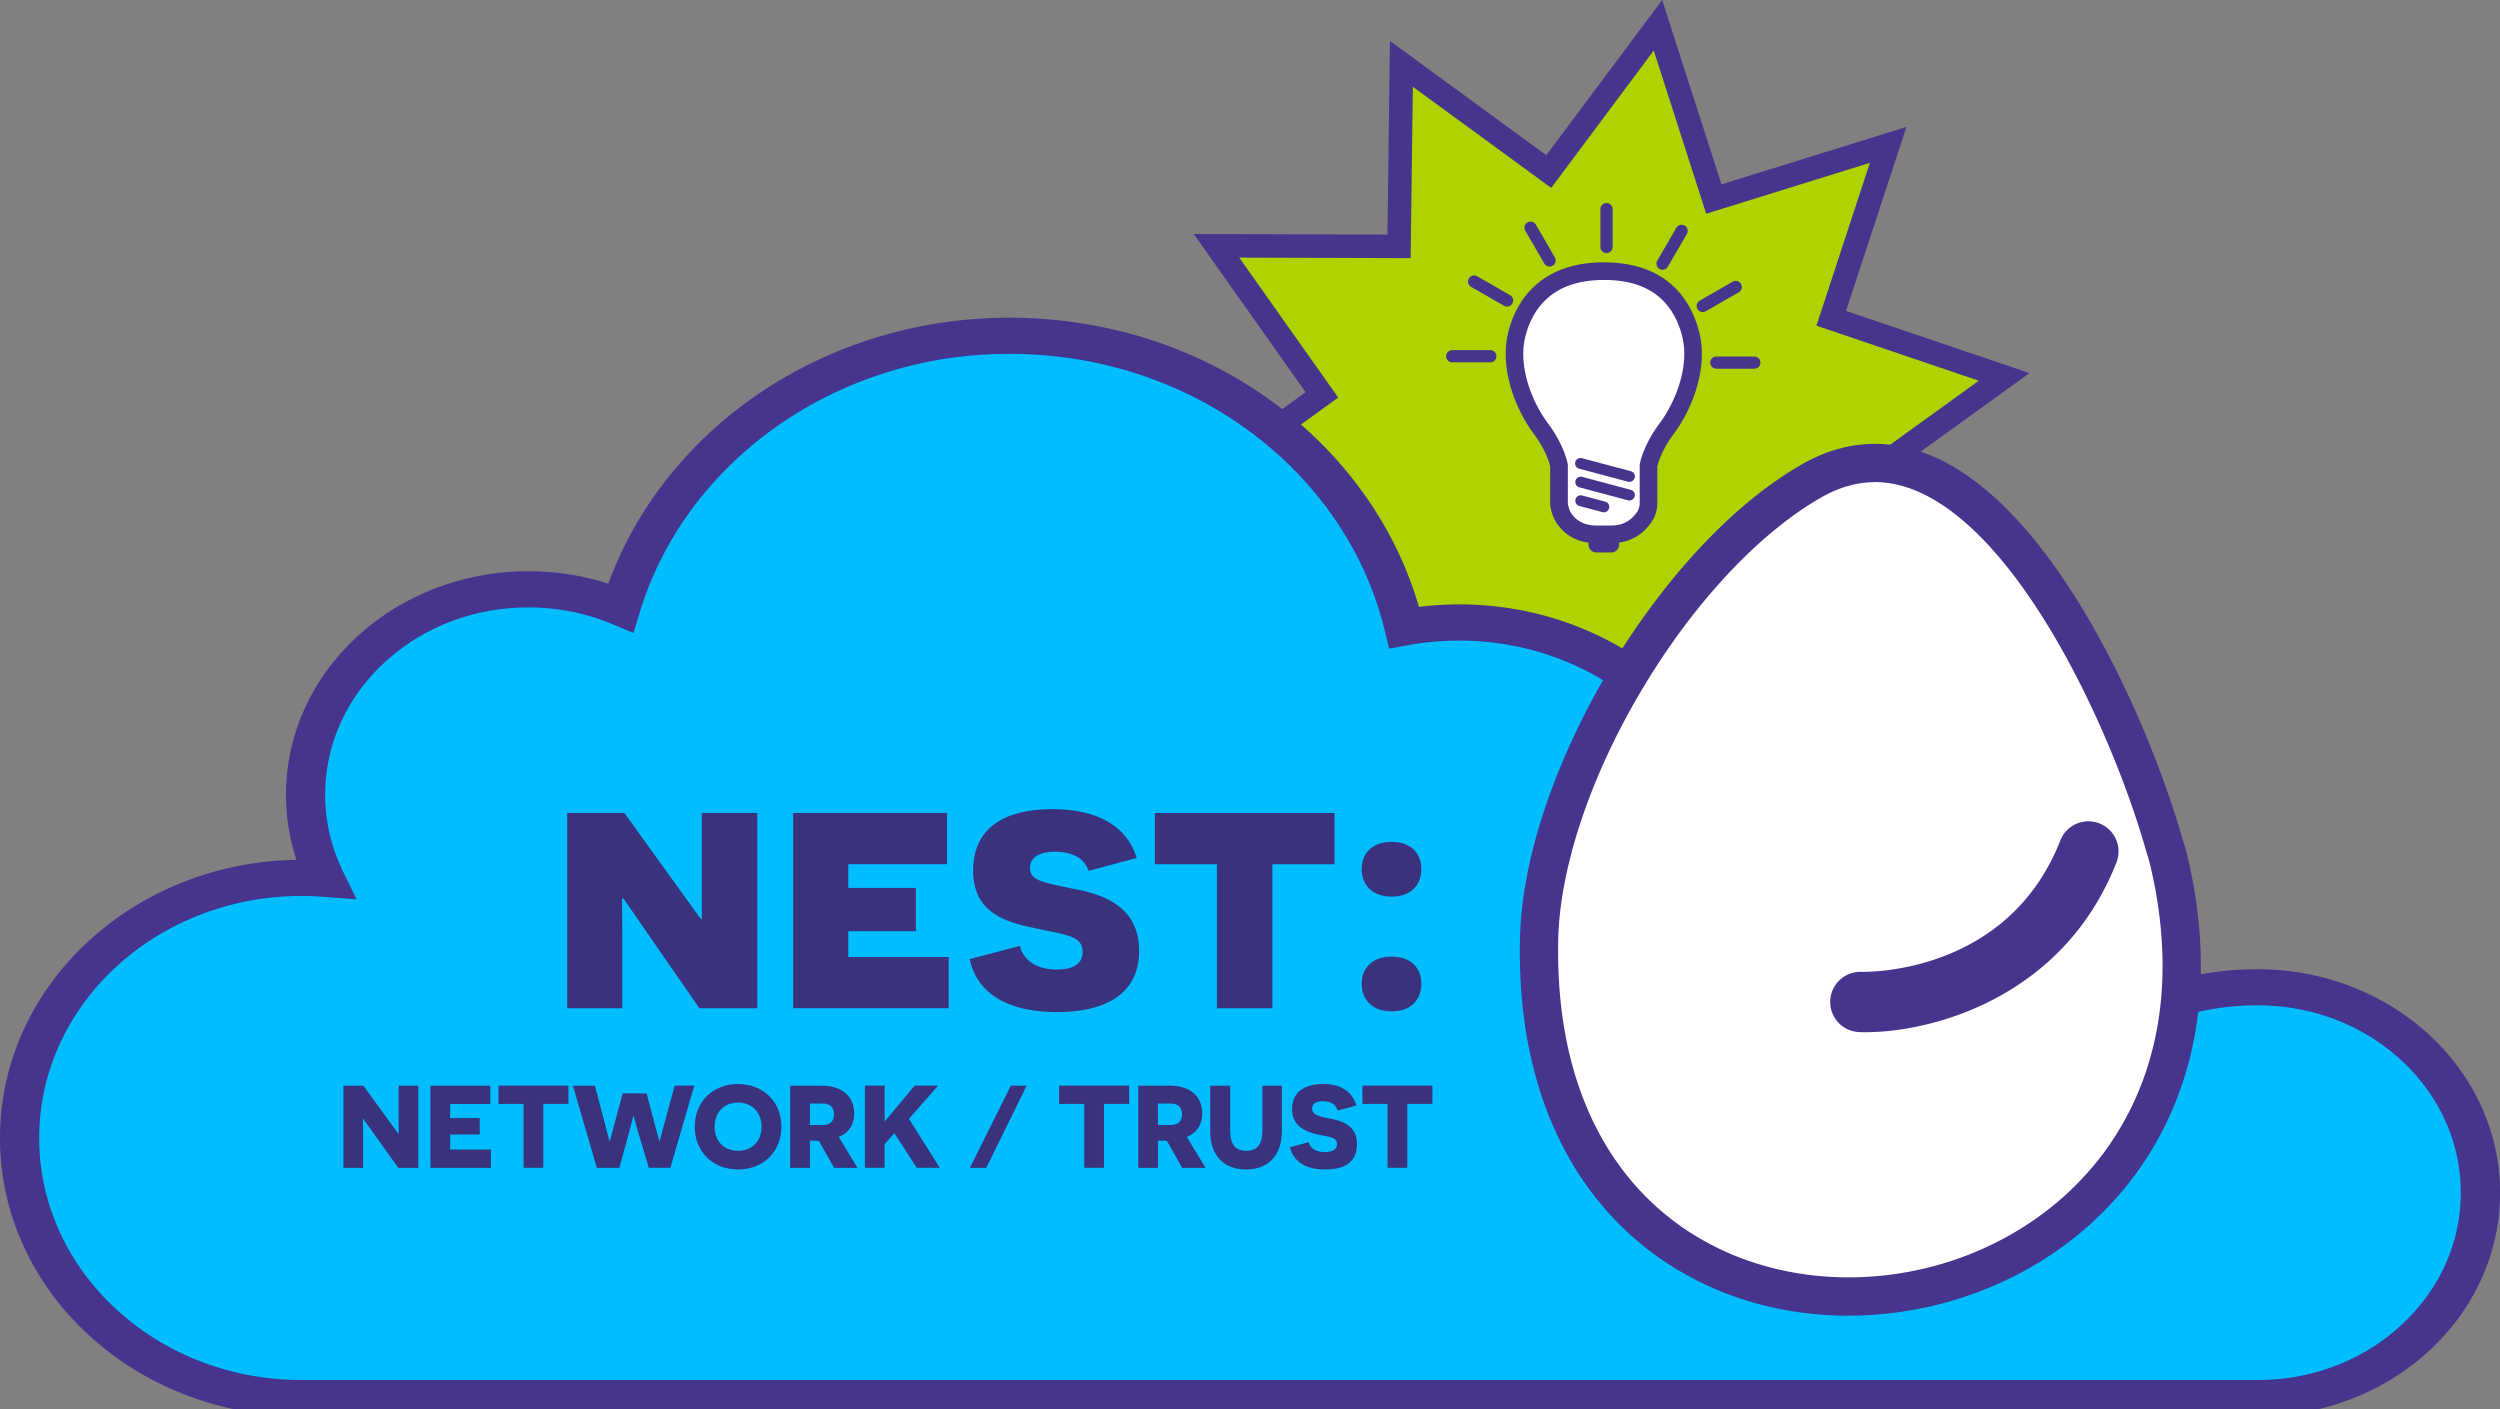
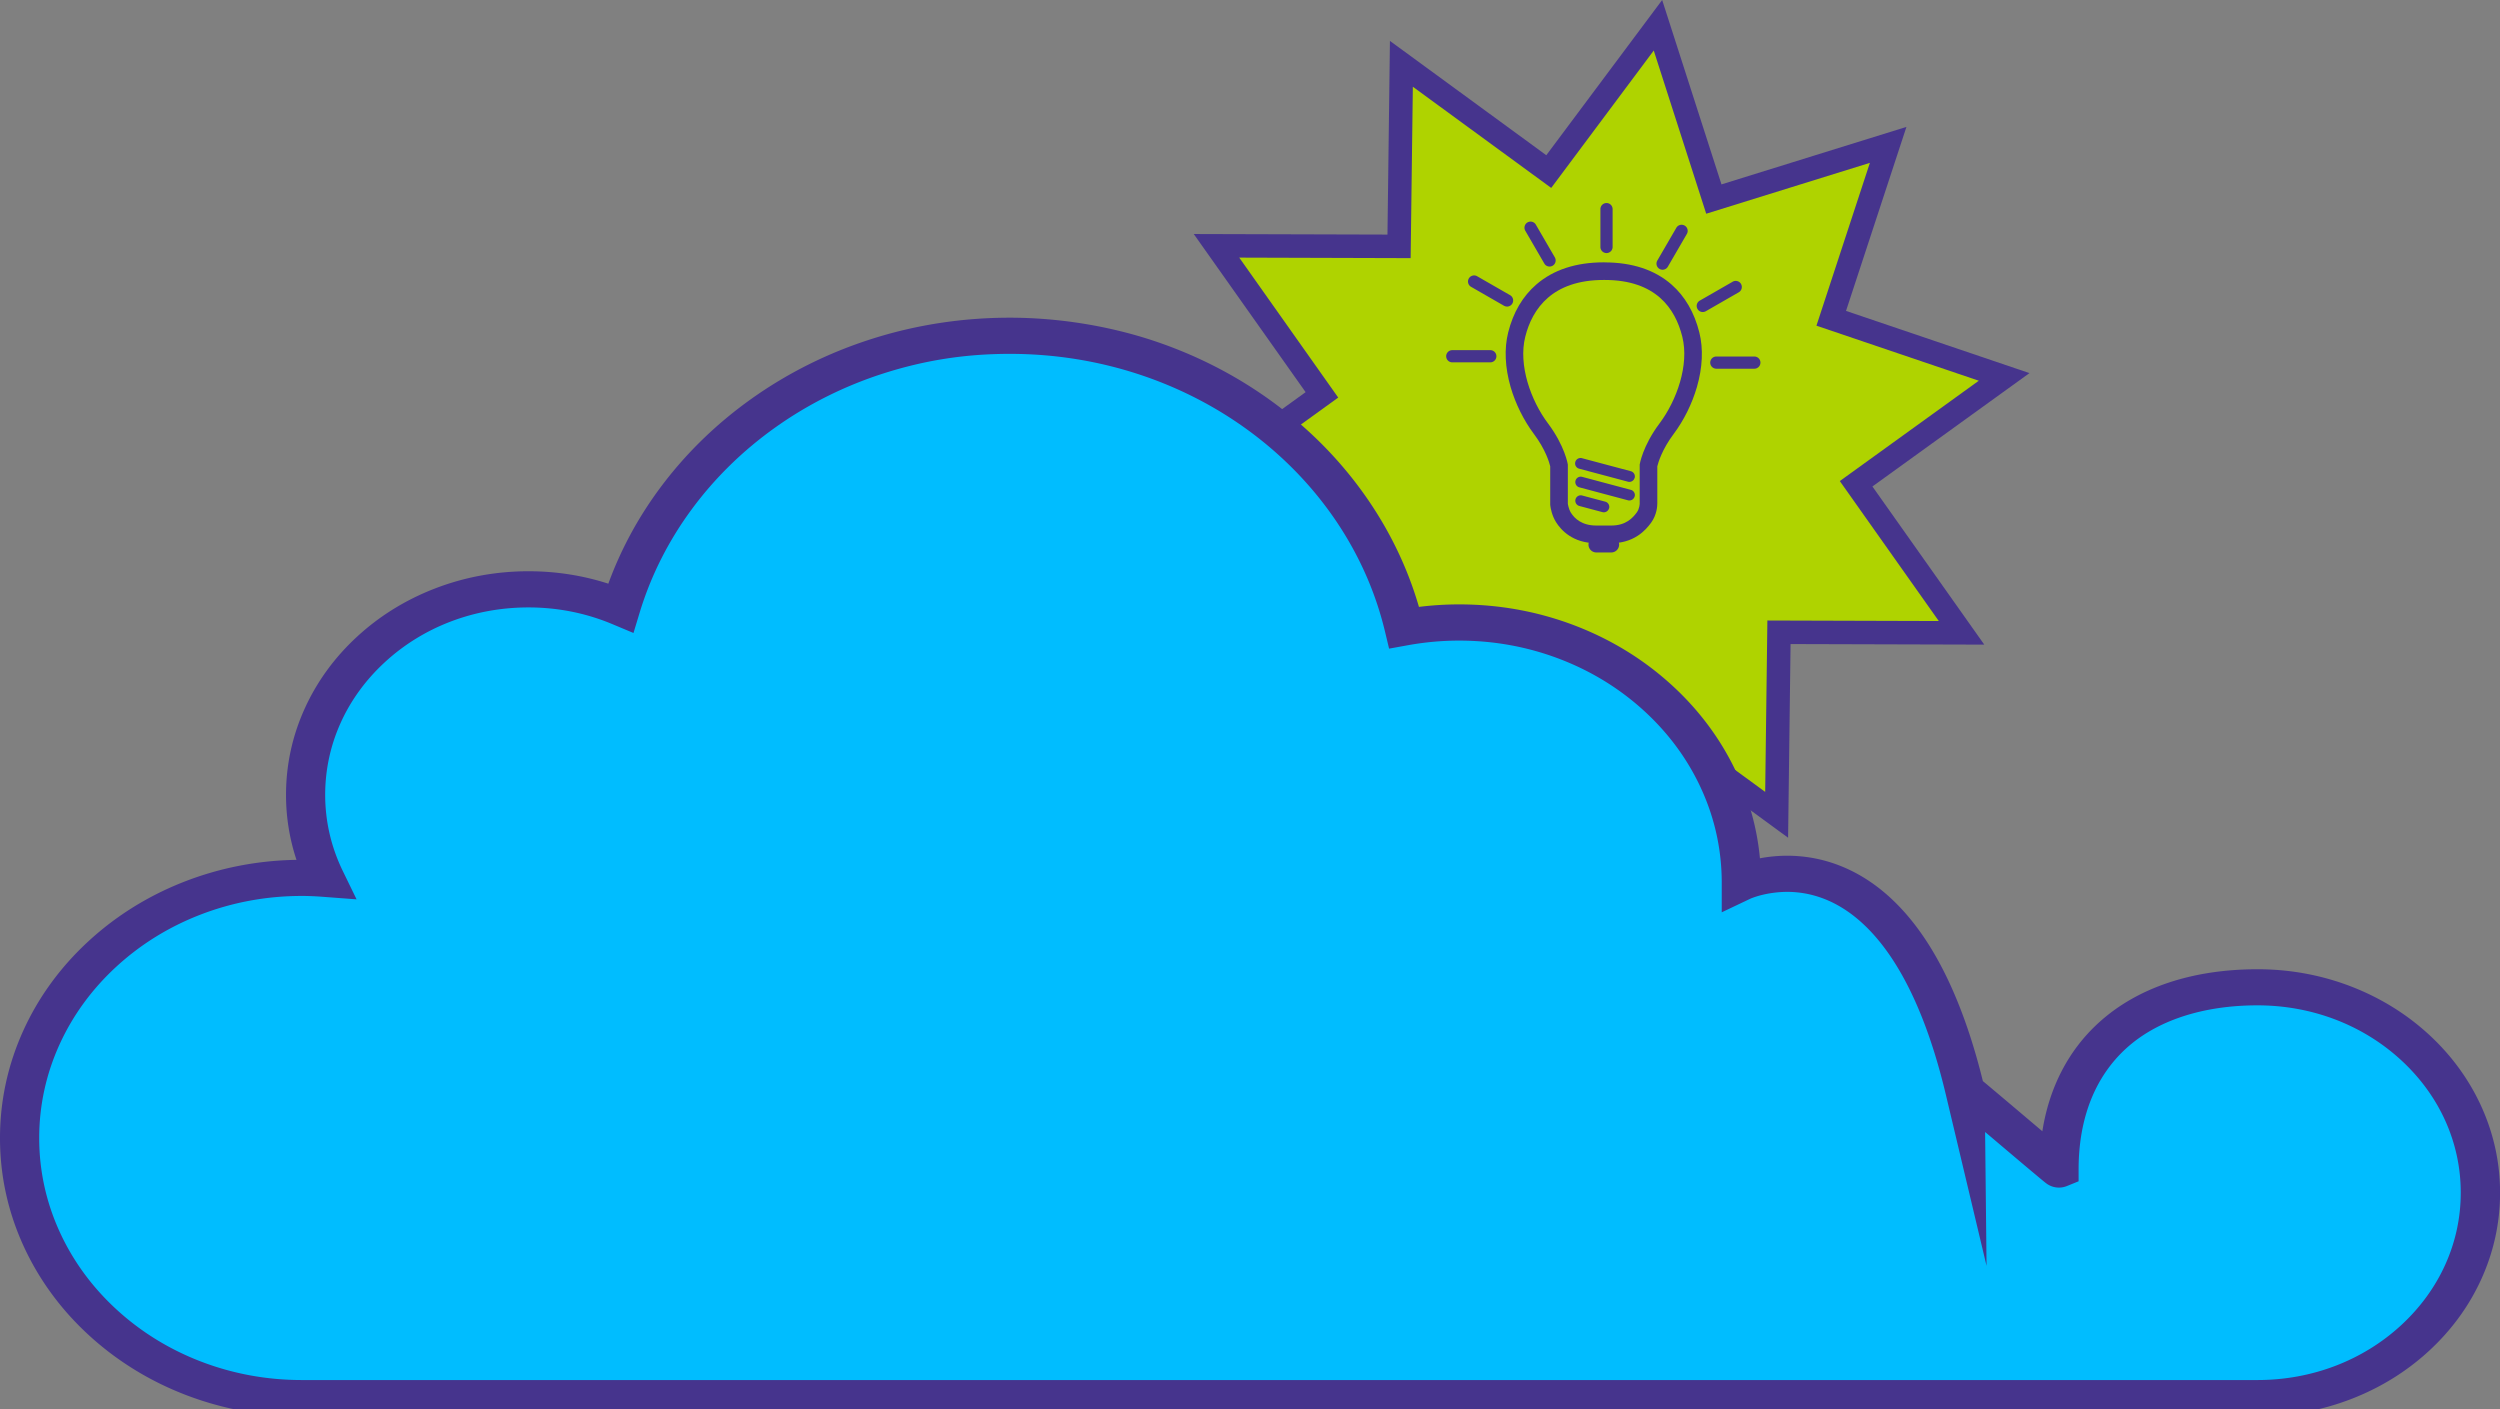
<svg xmlns="http://www.w3.org/2000/svg" id="uuid-8c4d7942-aca2-4e6e-8998-9d0762d2ede0" width="660" height="372">
  <rect width="100%" height="100%" fill="#808080" stroke="none" />
  <defs>
    <style>.uuid-15efb173-3a5f-43f1-b7bb-d4cd7254d6d9{fill:#fff}.uuid-93ef1287-3e28-4eb7-8fb2-27a78d0d9575{fill:#46348d}.uuid-f643fe64-6489-4106-affb-bcea81efa196{fill:#3a327d}</style>
  </defs>
  <path fill="#afd300" d="M437.7 6.67l14.76 45.88 46.02-14.31-15.03 45.79 45.64 15.48-39.07 28.21 27.82 39.35-48.19-.15-.62 48.19-38.9-28.44-28.83 38.62-14.75-45.88-46.03 14.31 15.03-45.79-45.64-15.48 39.08-28.21-27.83-39.35 48.2.15.61-48.19 38.91 28.44L437.7 6.67z" />
  <path class="uuid-93ef1287-3e28-4eb7-8fb2-27a78d0d9575" d="M400.19 231.96l-15.66-48.68-48.83 15.18 15.95-48.58-48.43-16.42 41.46-29.93-29.53-41.75 51.14.15.65-51.13 41.28 30.18L438.81 0l15.66 48.68L503.3 33.5l-15.95 48.58 48.43 16.42-41.46 29.93 29.53 41.75-51.14-.15-.65 51.13-41.28-30.18-30.58 40.98zm-11.63-56.42l13.85 43.08 27.07-36.27 36.53 26.71.58-45.25 45.25.14L485.71 127l36.69-26.49-42.86-14.53 14.11-42.99-43.21 13.43-13.85-43.08-27.07 36.27-36.53-26.71-.58 45.25-45.25-.14 26.13 36.95-36.69 26.49 42.86 14.53-14.11 42.99 43.21-13.43z" />
  <path d="M81.83 369.11H79.7c-41.15 0-74.51-30.75-74.51-68.68s33.36-68.68 74.51-68.68c2.07 0 4.12.1 6.15.25-3.3-6.78-5.15-14.28-5.15-22.19 0-29.95 26.34-54.23 58.84-54.23 8.7 0 16.94 1.75 24.37 4.87 12.55-41.42 53.76-71.81 102.7-71.81s93.55 32.96 104.11 77c4.7-.85 9.55-1.31 14.51-1.31 41.15 0 74.51 30.75 74.51 68.68 0 0 41.32-19.62 59.05 54.97 0-.19 24.79 20.96 24.79 20.77 0-29.95 19.91-48.11 52.41-48.11s58.84 24.28 58.84 54.23-26.34 54.23-58.84 54.23H81.83z" fill="#00bdff" />
  <path class="uuid-93ef1287-3e28-4eb7-8fb2-27a78d0d9575" d="M595.98 373.89H79.69c-10.76 0-21.19-1.94-31.02-5.77-9.49-3.7-18.01-9-25.33-15.74-7.32-6.74-13.06-14.6-17.08-23.35C2.1 319.97 0 310.35 0 300.44s2.11-19.53 6.26-28.59c4.01-8.75 9.76-16.6 17.08-23.35 7.32-6.74 15.84-12.04 25.33-15.74 9.4-3.66 19.35-5.6 29.6-5.76a54.302 54.302 0 0 1-2.76-17.18c0-7.96 1.69-15.69 5.03-22.97 3.22-7.03 7.84-13.34 13.72-18.76 5.88-5.42 12.72-9.67 20.35-12.64 7.9-3.08 16.28-4.64 24.92-4.64 7.25 0 14.31 1.1 21.07 3.28 3.23-8.85 7.74-17.24 13.47-25.01 6.71-9.1 14.91-17.12 24.37-23.84 9.56-6.79 20.17-12.08 31.53-15.71 11.75-3.76 24.07-5.66 36.62-5.66s25.87 2.06 38.05 6.12c11.77 3.93 22.68 9.62 32.43 16.93 9.66 7.24 17.9 15.85 24.48 25.59 5.83 8.63 10.21 17.93 13.05 27.71a85.9 85.9 0 0 1 10.62-.66c10.76 0 21.19 1.94 31.02 5.77 9.49 3.7 18.01 9 25.33 15.74 7.32 6.74 13.06 14.6 17.08 23.35 3.25 7.09 5.25 14.52 5.97 22.17 5.5-1.04 13.6-1.33 22.39 2.48 7.78 3.37 14.69 9.37 20.54 17.83 6.64 9.61 12 22.56 15.93 38.51.64.53 1.53 1.27 2.7 2.26 2.31 1.94 5.44 4.58 8.46 7.14 1.46 1.24 3.03 2.56 4.54 3.84 1.82-11.53 6.84-21.28 14.78-28.56 10.15-9.3 24.68-14.21 42.04-14.21 8.64 0 17.02 1.56 24.92 4.64 7.62 2.97 14.47 7.23 20.35 12.64 5.88 5.42 10.49 11.73 13.72 18.76 3.34 7.28 5.03 15.01 5.03 22.97s-1.69 15.69-5.03 22.97c-3.22 7.03-7.84 13.34-13.72 18.76-5.88 5.42-12.72 9.67-20.35 12.64-7.9 3.08-16.28 4.64-24.92 4.64zM79.69 236.53c-9.36 0-18.44 1.69-26.99 5.02-8.26 3.22-15.67 7.83-22.04 13.7-6.37 5.87-11.37 12.71-14.86 20.31-3.61 7.88-5.45 16.24-5.45 24.87s1.83 17 5.45 24.87c3.49 7.61 8.49 14.44 14.86 20.31 6.37 5.87 13.78 10.48 22.04 13.7 8.54 3.33 17.62 5.02 26.99 5.02h516.29c14.33 0 27.81-5.14 37.94-14.49 10.13-9.34 15.72-21.76 15.72-34.97s-5.58-25.63-15.72-34.97c-10.13-9.34-23.61-14.49-37.94-14.49s-26.57 3.95-34.74 11.43c-4 3.67-7.09 8.18-9.19 13.4-2.19 5.45-3.3 11.67-3.3 18.5v3.12l-3.1 1.26a5.56 5.56 0 0 1-5.43-.71c-.08-.06-.2-.15-.35-.27-.2-.16-.5-.4-.87-.71-.66-.54-1.59-1.33-2.86-2.39-2.34-1.96-5.48-4.62-8.53-7.2-1.14-.97-2.35-1.99-3.54-2.99l.38 35.33-10.74-45.17c-3.7-15.57-8.72-28.01-14.92-36.98-4.78-6.91-10.23-11.73-16.21-14.32-4.66-2.02-9.57-2.69-14.62-1.98-3.58.5-5.85 1.52-5.87 1.53l-7.55 3.59v-7.83c0-8.63-1.83-17-5.45-24.87-3.49-7.61-8.49-14.44-14.86-20.31-6.37-5.87-13.78-10.48-22.04-13.7-8.54-3.33-17.62-5.02-26.99-5.02-4.51 0-9.05.41-13.51 1.22l-4.97.9-1.09-4.56c-2.48-10.32-6.81-20.12-12.89-29.12-5.97-8.83-13.45-16.65-22.22-23.23-8.85-6.63-18.75-11.8-29.42-15.36-11.04-3.68-22.66-5.55-34.52-5.55s-22.57 1.73-33.23 5.13c-10.3 3.29-19.93 8.09-28.6 14.25-8.59 6.1-16.03 13.38-22.12 21.64-6.18 8.38-10.81 17.57-13.76 27.29l-1.63 5.38-5.51-2.31c-7.02-2.95-14.49-4.44-22.22-4.44-14.33 0-27.81 5.14-37.94 14.49-10.13 9.34-15.72 21.76-15.72 34.97 0 7.03 1.58 13.84 4.7 20.23l3.59 7.38-8.74-.66c-2.1-.16-3.98-.24-5.73-.24zM427.45 143.77c0 1.15-.93 2.08-2.08 2.08h-3.93c-1.15 0-2.08-.93-2.08-2.08s.93-2.08 2.08-2.08h3.93c1.15 0 2.08.93 2.08 2.08z" />
-   <path class="uuid-15efb173-3a5f-43f1-b7bb-d4cd7254d6d9" d="M421.42 141.06c-5.09 0-7.6-2.8-8.65-4.46-.86-1.38-1.11-3.01-1.16-3.33l-.02-.15v-10.28c-.16-.79-1.14-4.84-4.78-9.69-4.7-6.27-8.5-16.37-6.39-24.82 1.2-4.81 3.47-8.68 6.73-11.5 4.04-3.48 9.5-5.25 16.23-5.25h.22c15.36 0 20.86 9.11 22.77 16.75 2.11 8.44-1.69 18.55-6.39 24.82-3.63 4.83-4.61 8.88-4.78 9.69v10.08c0 .33-.05 2.13-1.21 3.71-1.39 1.9-3.8 4.42-8.61 4.42h-3.97z" />
  <path class="uuid-93ef1287-3e28-4eb7-8fb2-27a78d0d9575" d="M423.62 73.91c13.49 0 18.64 7.49 20.51 14.99 1.87 7.5-1.5 16.86-6 22.86-4.5 5.99-5.25 10.87-5.25 10.87v10.3s0 1.29-.76 2.34c-1.05 1.43-2.85 3.47-6.74 3.47h-3.97c-3.8 0-5.73-1.86-6.68-3.37-.64-1.02-.82-2.4-.82-2.4v-10.34s-.75-4.87-5.25-10.87c-4.5-5.99-7.87-15.36-5.99-22.86 1.87-7.49 7.22-14.99 20.71-14.99h.22m0-4.65h-.22c-7.31 0-13.28 1.96-17.75 5.81-3.64 3.14-6.15 7.41-7.47 12.7-1.07 4.28-.84 9.26.65 14.42 1.28 4.4 3.46 8.79 6.13 12.36 3.09 4.11 4.08 7.56 4.32 8.55v10.18l.04.31c.07.56.4 2.51 1.49 4.25 1.3 2.08 4.41 5.56 10.62 5.56h3.97c2.62 0 4.96-.65 6.95-1.94 1.74-1.12 2.85-2.5 3.54-3.43 1.54-2.1 1.66-4.42 1.66-5.1v-9.82c.24-.98 1.23-4.43 4.32-8.55 2.67-3.56 4.85-7.95 6.13-12.36 1.5-5.15 1.72-10.14.65-14.42-1.32-5.3-3.8-9.56-7.35-12.67-4.42-3.87-10.37-5.84-17.68-5.84z" />
  <path class="uuid-93ef1287-3e28-4eb7-8fb2-27a78d0d9575" d="M424.79 134.18c-.17.64-.75 1.07-1.38 1.07-.12 0-.25-.02-.37-.05l-6.15-1.64a1.431 1.431 0 0 1 .75-2.76l6.15 1.64c.76.2 1.22.99 1.02 1.75zM431.54 131.06c-.17.64-.75 1.07-1.38 1.07-.12 0-.25-.01-.37-.05l-12.9-3.44a1.431 1.431 0 0 1 .75-2.76l12.9 3.44c.77.2 1.22.99 1.02 1.75zM431.54 126.15c-.17.64-.75 1.07-1.38 1.07-.12 0-.25-.02-.37-.05l-12.9-3.44c-.76-.2-1.22-.99-1.01-1.75.2-.77.99-1.22 1.76-1.02l12.9 3.44c.77.21 1.22.99 1.02 1.76zM424.12 66.81c-.89 0-1.61-.72-1.61-1.61v-9.99a1.609 1.609 0 1 1 3.22 0v9.99c0 .89-.72 1.61-1.61 1.61zM438.92 71.21c-.27 0-.55-.07-.81-.22a1.605 1.605 0 0 1-.58-2.2l5.02-8.65c.45-.77 1.43-1.03 2.2-.58.77.45 1.03 1.43.58 2.2l-5.02 8.65c-.3.51-.84.8-1.39.8zM449.54 82.38c-.56 0-1.1-.29-1.4-.81-.44-.77-.18-1.75.59-2.2l8.7-5c.77-.44 1.75-.18 2.2.59.44.77.18 1.75-.59 2.2l-8.7 5c-.25.15-.53.21-.8.21zM463.15 97.34h-10.04a1.609 1.609 0 1 1 0-3.22h10.04a1.609 1.609 0 1 1 0 3.22zM393.44 95.66H383.4a1.609 1.609 0 1 1 0-3.22h10.04a1.609 1.609 0 1 1 0 3.22zM397.86 80.93c-.27 0-.55-.07-.8-.21l-8.7-5a1.605 1.605 0 0 1-.59-2.2c.44-.77 1.43-1.04 2.2-.59l8.7 5c.77.44 1.04 1.43.59 2.2-.3.52-.84.81-1.4.81zM409.09 70.37c-.56 0-1.1-.29-1.39-.8l-5.02-8.65c-.45-.77-.18-1.75.58-2.2.77-.45 1.75-.18 2.2.58l5.02 8.65a1.613 1.613 0 0 1-1.39 2.42z" />
-   <path class="uuid-15efb173-3a5f-43f1-b7bb-d4cd7254d6d9" d="M574.28 235.54c21.55 127.31-170.56 151.8-167.97 12.73.78-41.7 35.54-100.38 71.84-121.25 44.64-25.68 82.82 58.69 93.49 96.93.8 2.15 2.17 8.7 2.64 11.59z" />
-   <path class="uuid-93ef1287-3e28-4eb7-8fb2-27a78d0d9575" d="M487.95 347.34c-14.51 0-28.47-3.31-40.81-9.74a79.851 79.851 0 0 1-18.7-13.47c-5.79-5.61-10.75-12.14-14.76-19.42-8.65-15.72-12.83-34.75-12.42-56.54.2-10.67 2.46-22.48 6.71-35.12 3.97-11.8 9.71-24.18 16.59-35.8 6.88-11.61 14.99-22.6 23.44-31.78 9.05-9.82 18.35-17.51 27.63-22.84 5.63-3.24 11.45-5.05 17.3-5.39 5.5-.32 11.08.66 16.58 2.91 8.04 3.29 16.08 9.36 23.88 18.03 6.6 7.34 13.08 16.57 19.26 27.45 14.4 25.35 21.8 49.63 23.8 56.77 1.06 3 2.42 9.95 2.81 12.31 3.48 20.57 1.8 39.54-4.98 56.39a86.42 86.42 0 0 1-12.49 21.49c-4.93 6.21-10.74 11.77-17.26 16.52-6.93 5.04-14.6 9.14-22.81 12.17a97.14 97.14 0 0 1-25.01 5.65c-2.94.27-5.87.4-8.77.4zm7.02-220.05c-4.79 0-9.53 1.37-14.3 4.11-16.57 9.53-33.85 28.12-47.41 51.01-13.56 22.88-21.54 46.92-21.9 65.95-.37 20 3.39 37.33 11.17 51.48 3.52 6.4 7.87 12.13 12.93 17.03a69.614 69.614 0 0 0 16.34 11.76c11.07 5.77 23.59 8.59 36.26 8.59 17.73 0 35.75-5.53 50.52-16.29a78.412 78.412 0 0 0 15.3-14.63 76.381 76.381 0 0 0 11.03-18.98c6.08-15.1 7.55-32.24 4.38-50.95v-.04c-.51-3.13-1.81-9.07-2.39-10.63l-.08-.2-.06-.21c-8.62-30.9-32.83-84.23-61.08-95.79-3.63-1.48-7.19-2.23-10.72-2.23z" />
-   <path class="uuid-93ef1287-3e28-4eb7-8fb2-27a78d0d9575" d="M492.5 272.5c-.56 0-1.11 0-1.64-.03a7.955 7.955 0 0 1-7.68-8.22c.15-4.38 3.83-7.82 8.2-7.68 1.61.03 38.71.61 52.55-34.69a7.948 7.948 0 0 1 10.31-4.5 7.948 7.948 0 0 1 4.5 10.31c-13.97 35.62-48.49 44.81-66.24 44.81z" />
-   <path class="uuid-f643fe64-6489-4106-affb-bcea81efa196" d="M95.9 295.35h-.09s.06 2.7.06 5.52v7.44h-5.21v-21.7h5.27l9.24 12.71h.09s-.03-2.82-.03-5.18v-7.53h5.21v21.7h-5.3l-9.24-12.96zM113.63 286.61h15.81v4.84h-10.6v3.72h7.81v4.34h-7.81v3.97h10.76v4.84h-15.96v-21.7zM143.43 291.44v16.86h-5.21v-16.86h-6.63v-4.84h18.48v4.84h-6.63zM168.6 299.35c-.87-2.88-1.27-4.65-1.3-4.71h-.12c-.03.06-.43 1.83-1.27 4.93l-2.39 8.74h-5.95l-6.32-21.7h5.8l2.45 9.27c.84 3.19 1.36 5.33 1.39 5.39h.12c.03-.06.56-2.08 1.21-4.56l2.17-8.06h6.32l2.14 8.12c.65 2.48 1.18 4.43 1.21 4.49h.09c.03-.06.59-2.14 1.4-5.21l2.57-9.45h5.18l-6.32 21.7h-5.7l-2.67-8.96zM194.85 286.18c6.63 0 11.44 4.65 11.44 11.28s-4.81 11.28-11.44 11.28-11.44-4.65-11.44-11.28 4.81-11.28 11.44-11.28zm0 17.64c3.6 0 6.2-2.48 6.2-6.35s-2.6-6.39-6.2-6.39-6.2 2.48-6.2 6.39 2.6 6.35 6.2 6.35zM216.15 301.15h-2.33v7.16h-5.21v-21.7h8.25c5.46 0 8.65 2.85 8.65 7.35 0 2.98-1.46 5.18-4.09 6.17l4.96 8.18h-6.17l-4.06-7.16zm1.05-4.15c1.92 0 2.98-.96 2.98-2.79s-.99-2.88-3.01-2.88h-3.35V297h3.38zM236.11 299.16l-2.57 2.88v6.26h-5.21v-21.7h5.21v9.36h.09l2.36-2.79 5.49-6.57h6.2l-7.72 8.77 8.15 12.93h-6.08l-5.92-9.14zM260.38 308.31h-4.34l10.82-21.7h4.18l-10.66 21.7zM291.45 291.44v16.86h-5.21v-16.86h-6.63v-4.84h18.48v4.84h-6.63zM308.03 301.15h-2.32v7.16h-5.21v-21.7h8.25c5.46 0 8.65 2.85 8.65 7.35 0 2.98-1.46 5.18-4.09 6.17l4.96 8.18h-6.17l-4.06-7.16zm1.05-4.15c1.92 0 2.98-.96 2.98-2.79s-.99-2.88-3.01-2.88h-3.35V297h3.38zM338.41 298.64c0 6.54-3.78 10.11-9.46 10.11s-9.45-3.56-9.45-10.11v-12.03h5.27v11.87c0 3.72 1.43 5.33 4.25 5.33s4.25-1.61 4.25-5.33v-11.87h5.15v12.03zM345.48 301.55c.43 1.64 1.95 2.6 4.31 2.6 1.98 0 3.19-.68 3.19-2.08 0-2.08-2.6-1.95-5.27-2.6-2.94-.71-6.6-2.08-6.6-6.66s3.35-6.63 8.21-6.63c4.43 0 7.59 1.8 8.8 5.67l-4.96 1.33c-.53-1.58-1.77-2.45-3.94-2.45-1.98 0-2.82.78-2.82 1.92 0 1.83 2.08 2.11 5.12 2.73 3.19.62 6.73 1.98 6.73 6.66s-3.13 6.7-8.43 6.7c-3.78 0-8.06-1.15-9.3-5.86l4.96-1.33zM371.52 291.44v16.86h-5.21v-16.86h-6.63v-4.84h18.48v4.84h-6.63zM184.64 266.18l-20.07-29h-.37c0 .09.09 5.52.09 11.42v17.58h-14.55v-51.56h15.1L185 242.61h.28v-27.99h14.64v51.56h-15.28zM209.4 214.62H250v13.53h-26.06v6.26h17.86v11.42h-17.86v6.81h26.52v13.53H209.4v-51.56zM269.25 249.7c.55 2.58 3.04 6.26 9.76 6.26 4.14 0 6.81-1.38 6.81-4.7 0-4.6-5.34-4.51-14.92-6.72-7-1.66-13.99-4.6-13.99-14.73 0-11.05 8.01-16.2 20.9-16.2 12.06 0 19.8 4.6 22.28 12.89l-12.71 3.41c-.92-3.13-4.14-5.06-8.84-5.06-4.05 0-6.63 1.47-6.63 4.33 0 3.41 3.78 3.87 12.25 5.62 6.81 1.29 16.57 4.42 16.57 16.2s-9.48 16.2-21.64 16.2c-9.48 0-20.62-2.67-23.11-13.99l13.26-3.5zM335.91 228.16v38.02h-14.64v-38.02h-16.39v-13.53h47.42v13.53h-16.39zM359.48 229.44c0-4.05 2.67-7.18 7.92-7.18s7.83 3.13 7.83 7.18-2.58 7.27-7.83 7.27-7.92-3.22-7.92-7.27zm0 30.29c0-4.05 2.67-7.18 7.92-7.18s7.83 3.13 7.83 7.18-2.58 7.27-7.83 7.27-7.92-3.22-7.92-7.27z" />
</svg>